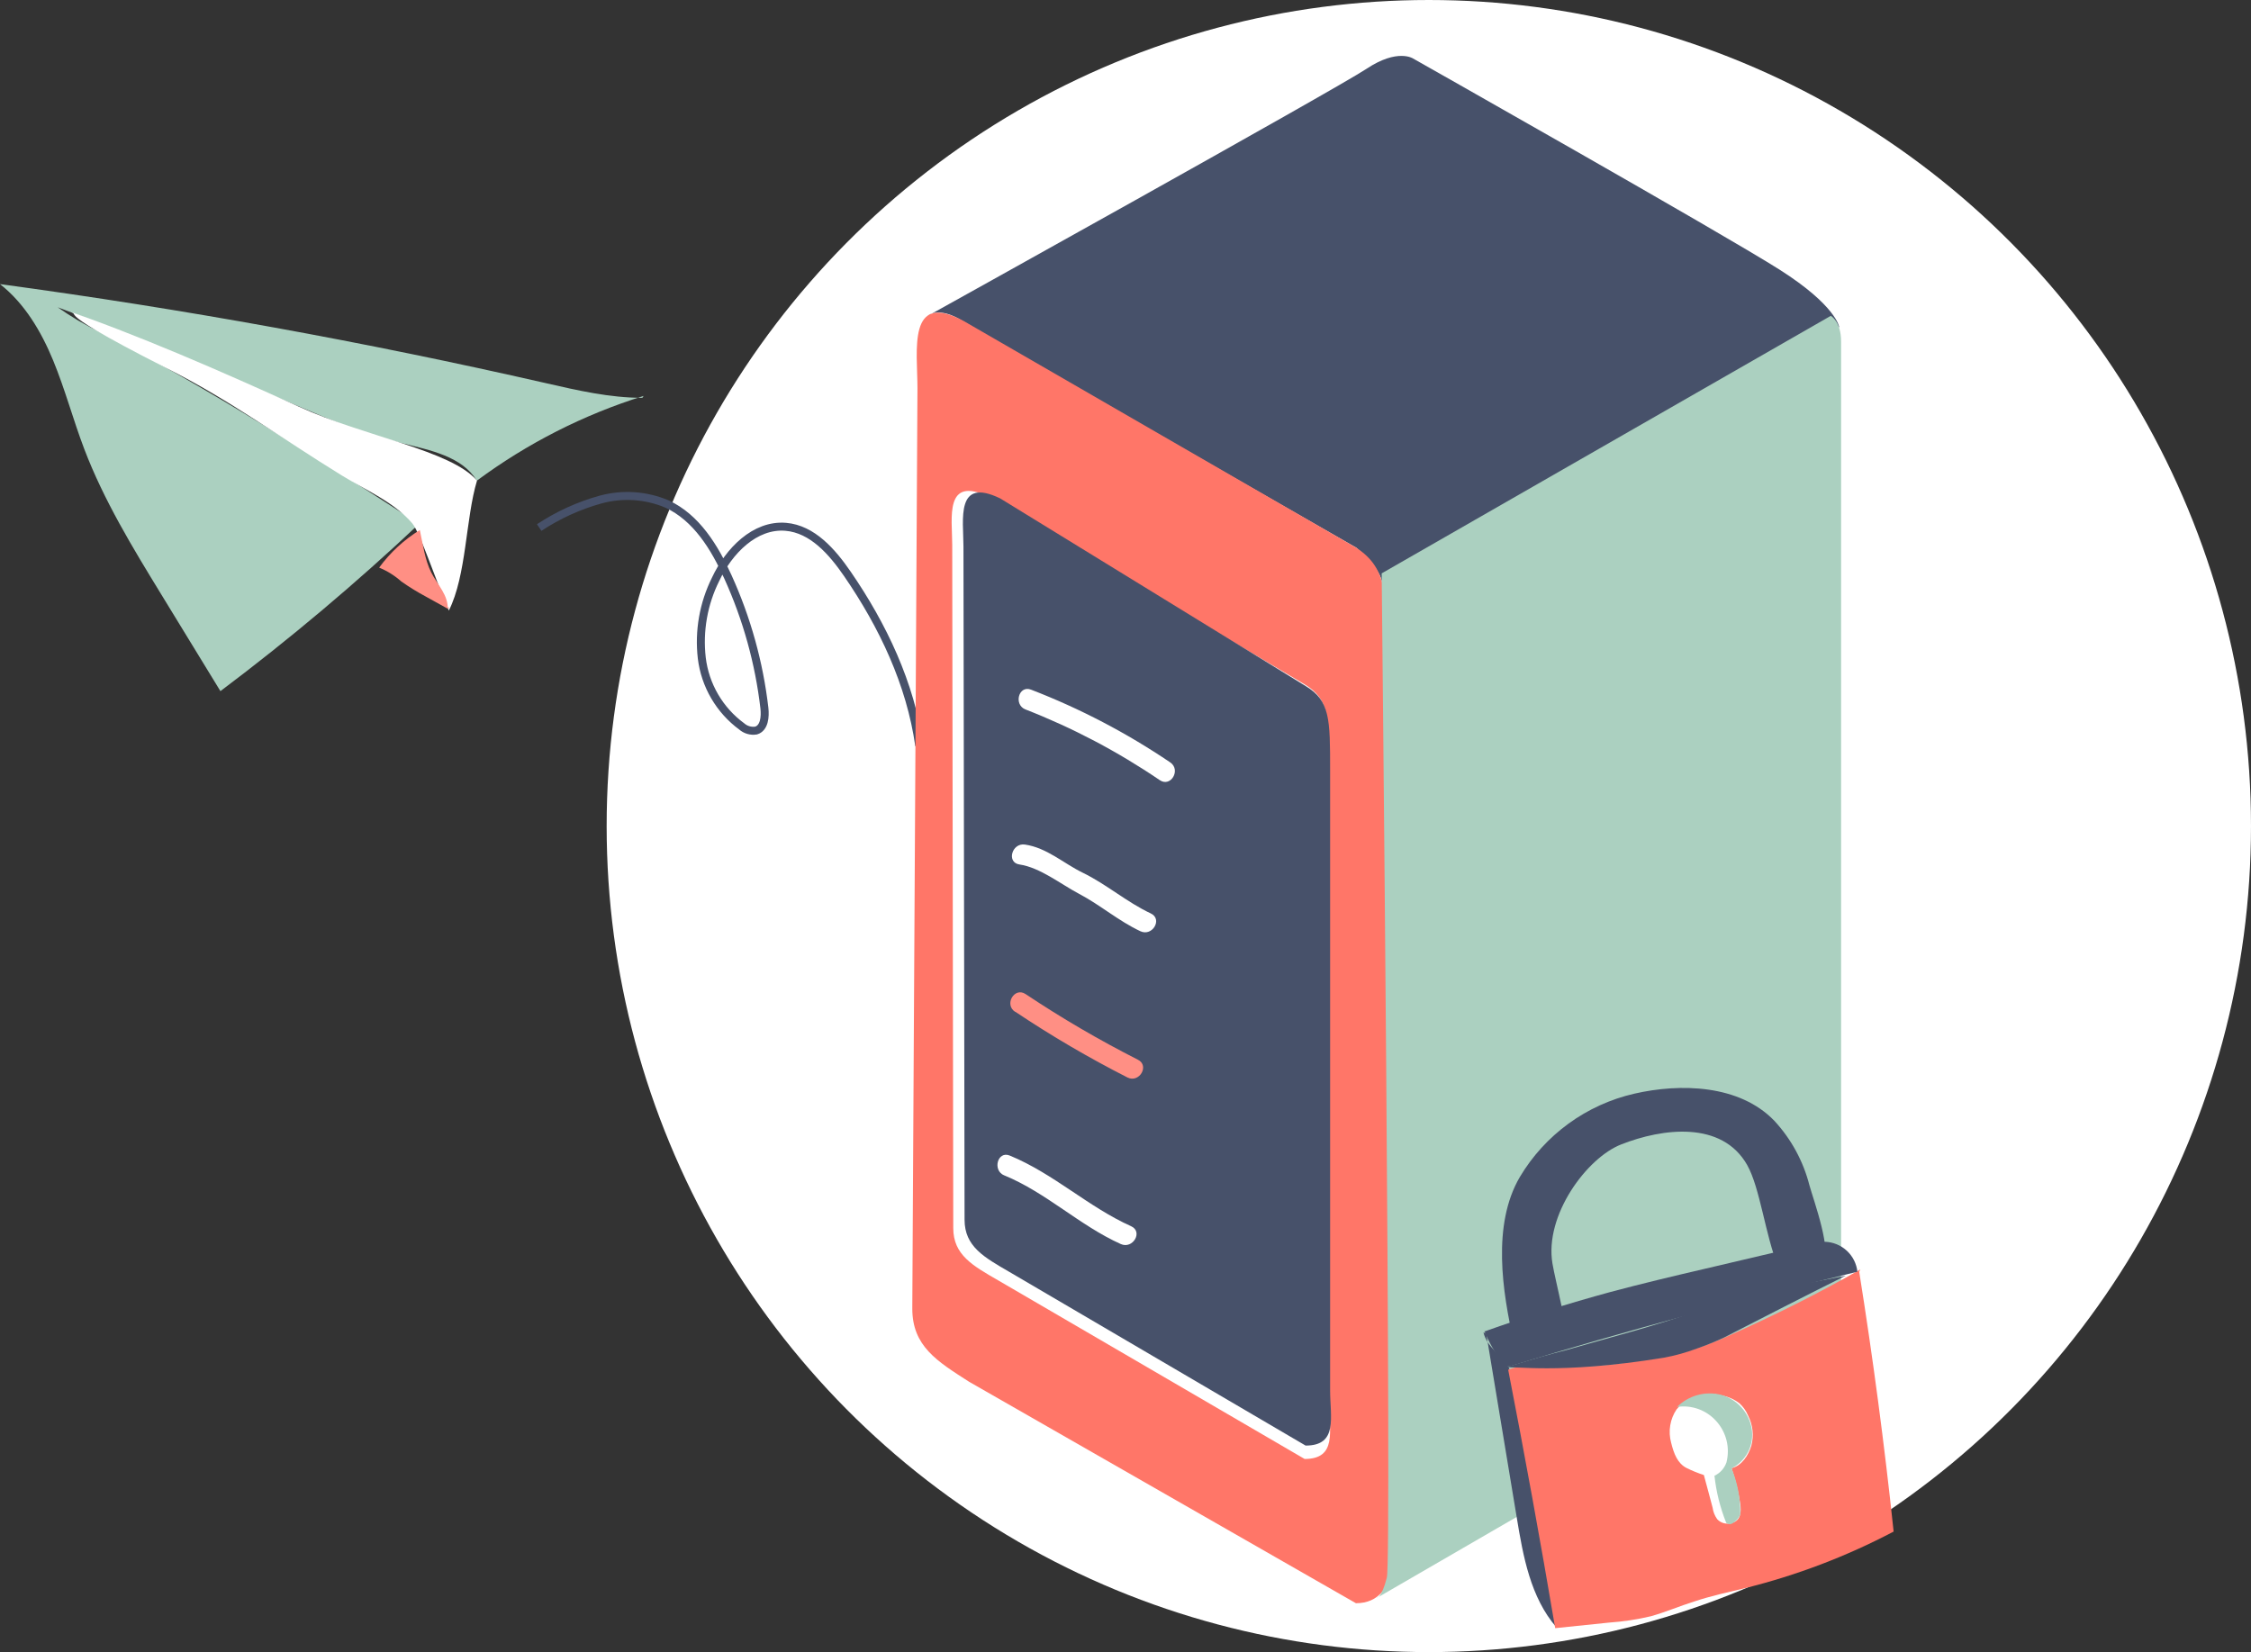
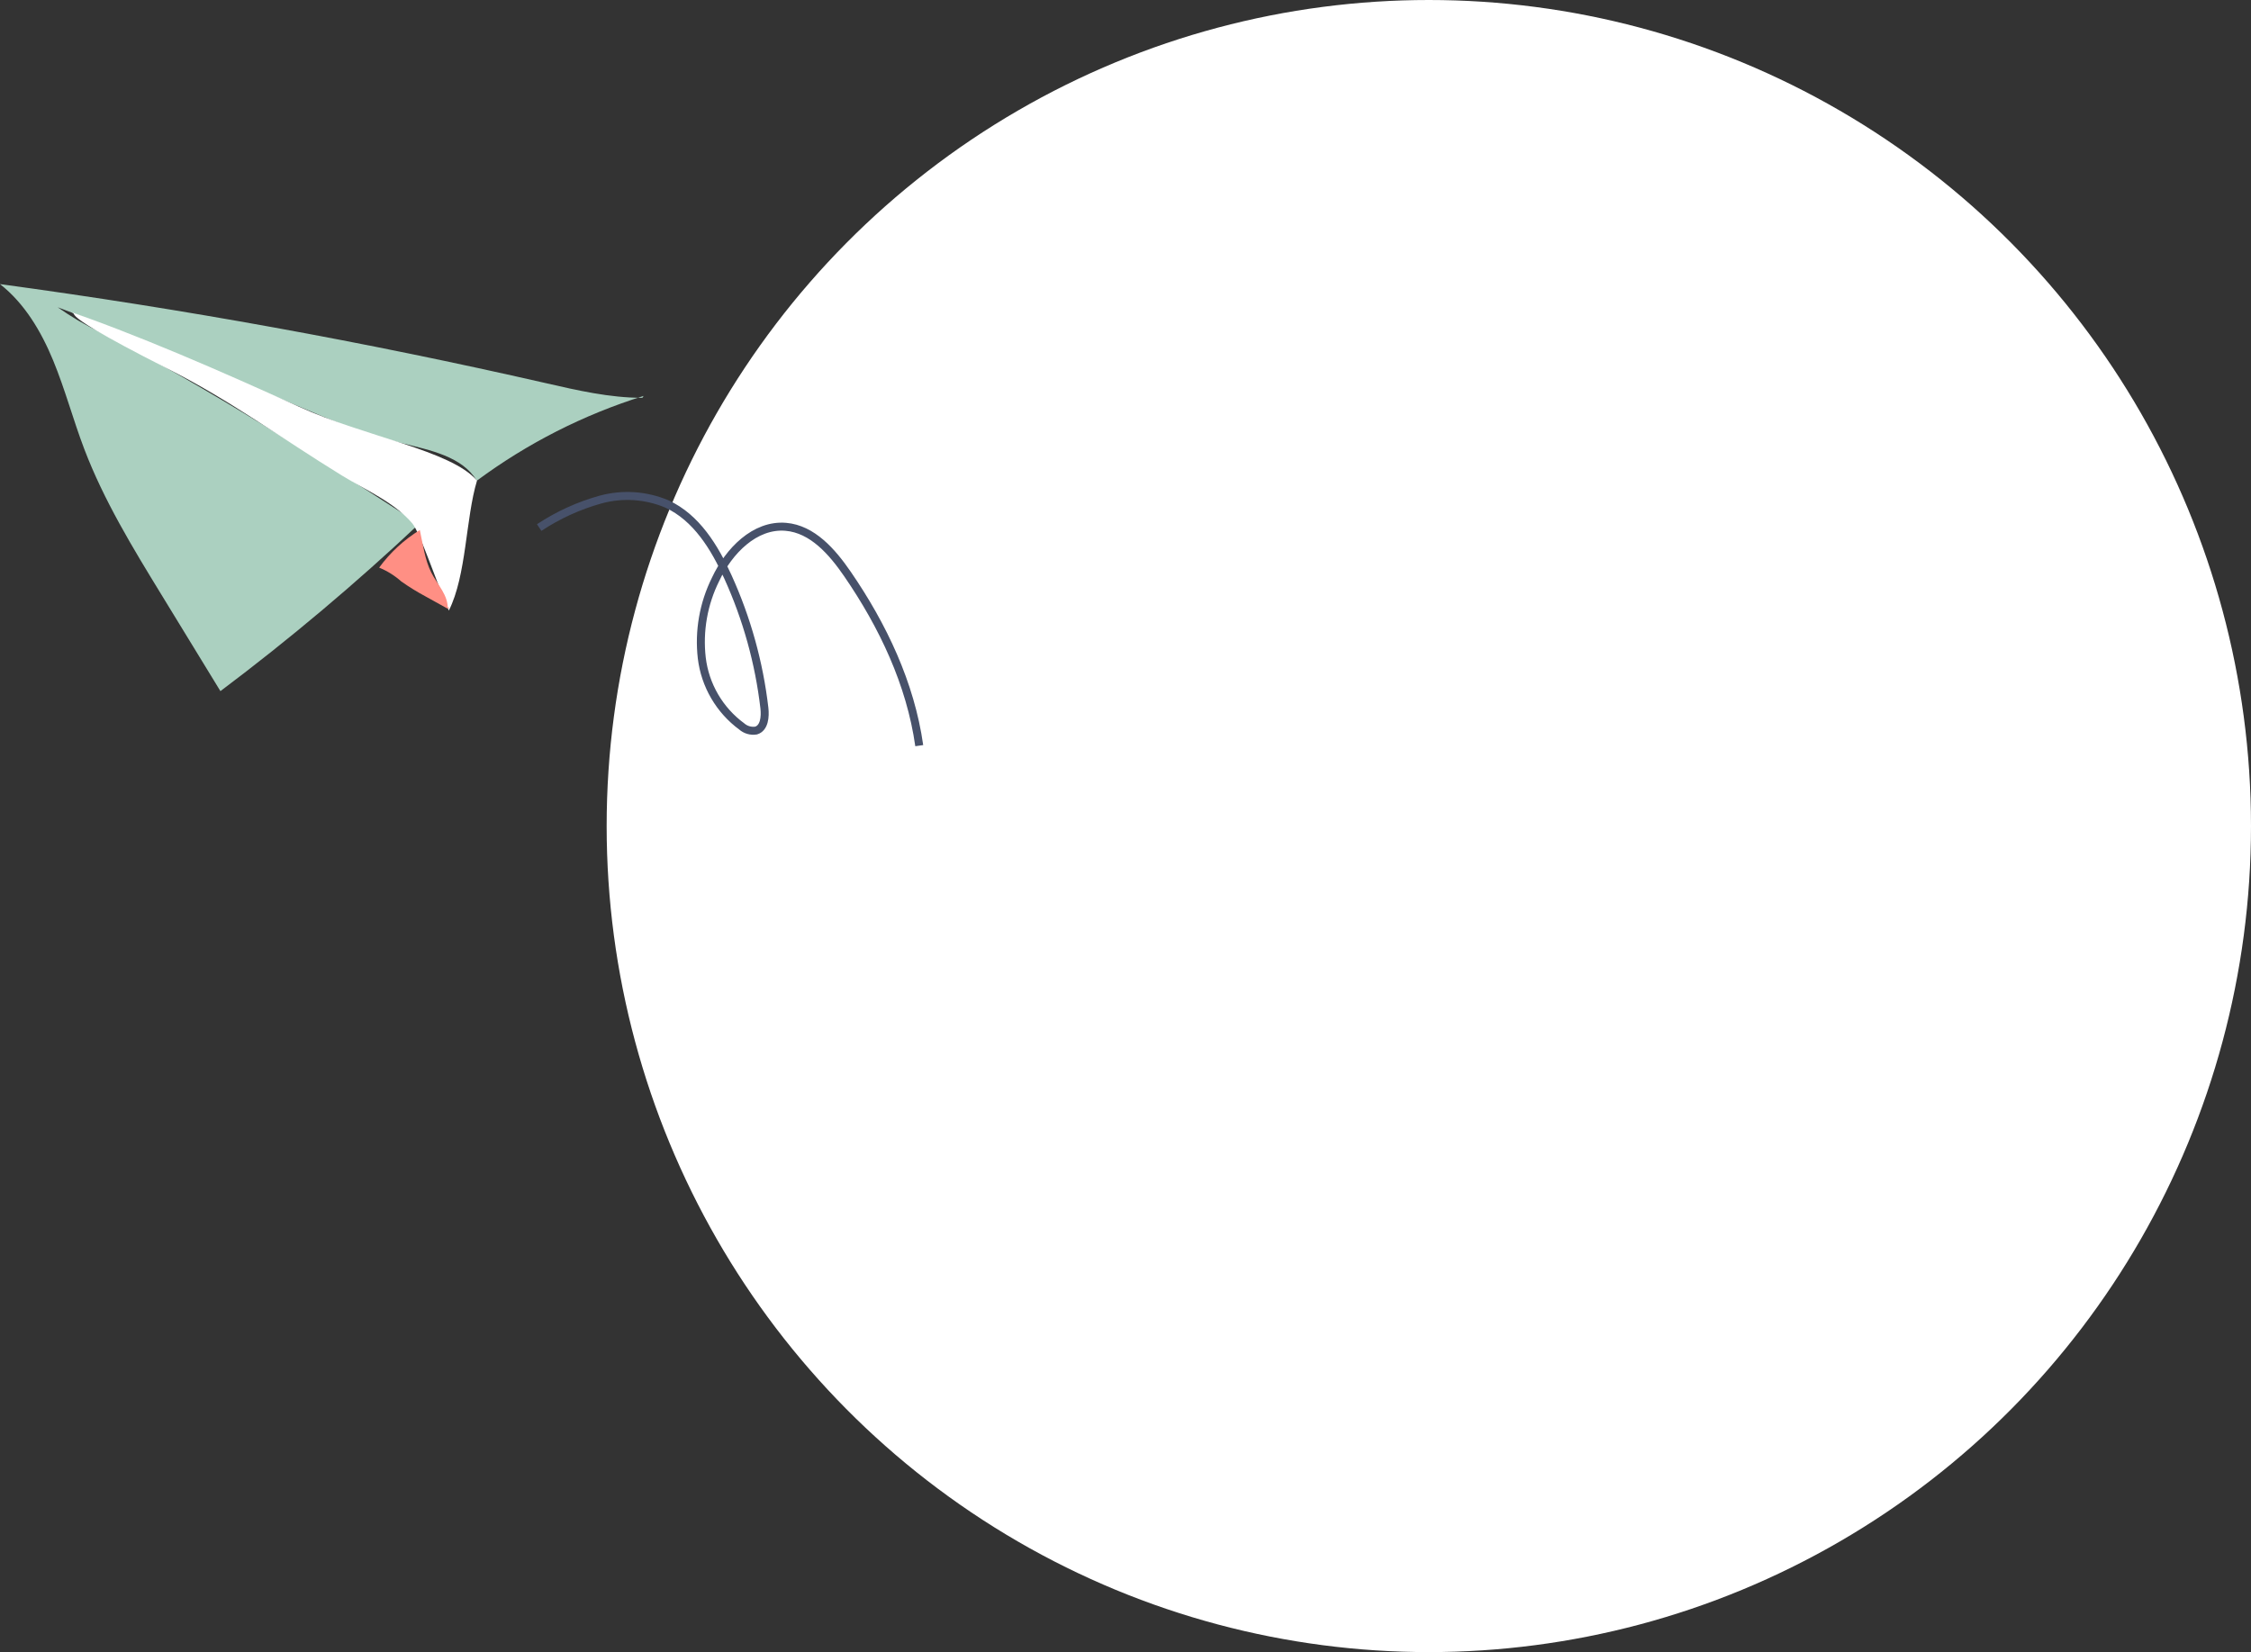
<svg xmlns="http://www.w3.org/2000/svg" width="282" height="207" viewBox="0 0 282 207" fill="none">
  <rect x="0" y="0" width="282" height="207" fill="#333333" stroke="none" />
  <ellipse cx="179" cy="103.5" rx="103" ry="103.5" fill="white" />
  <path d="M115.161 93.426C114.062 85.659 110.607 78.378 106.161 71.91C104.262 69.148 101.778 66.285 98.438 66.007C94.555 65.685 91.301 69.048 89.652 72.574C88.13 75.628 87.528 79.057 87.918 82.447C88.122 84.14 88.671 85.774 89.53 87.247C90.389 88.72 91.541 90.002 92.914 91.013C93.158 91.227 93.447 91.385 93.759 91.475C94.071 91.565 94.399 91.585 94.72 91.534C95.762 91.22 95.883 89.807 95.762 88.722C95.102 83.045 93.563 77.506 91.201 72.303C89.531 68.591 87.247 64.85 83.55 63.144C80.925 62.037 78.005 61.841 75.256 62.587C72.518 63.346 69.917 64.531 67.548 66.1" stroke="#47516A" stroke-miterlimit="10" />
  <path d="M80.473 49.845C76.369 49.845 72.33 48.91 68.34 47.996C45.757 42.842 22.977 38.709 0 35.597C3.09 38.024 5.16 41.529 6.659 45.162C8.158 48.796 9.164 52.608 10.563 56.277C13.011 62.702 16.63 68.641 20.227 74.516L27.614 86.595C36.288 80.076 44.594 73.081 52.495 65.643C39.441 57.205 26.365 48.753 12.526 41.607C10.676 40.724 8.905 39.685 7.23 38.502C15.645 41.579 38.677 51.53 42.795 53.15C45.29 54.126 47.849 54.929 50.454 55.556C53.88 56.398 57.926 57.205 59.732 60.232C66.054 55.544 73.118 51.954 80.63 49.61" fill="#ABD0C0" />
  <path d="M59.754 60.232C58.326 64.958 58.455 72.089 56.228 76.501C54.643 72.889 52.659 66.799 51.653 65.579C49.411 62.938 45.807 61.403 42.852 59.59C35.187 54.885 28.885 50.16 20.826 46.112C3.633 37.367 12.362 40.223 7.266 38.531C16.994 41.815 28.078 46.69 37.421 50.945C45.793 54.771 56.47 56.391 59.768 60.225" fill="white" />
  <path d="M56.085 76.358C56.185 74.581 54.822 73.303 54.022 71.718C53.223 70.133 52.973 68.149 52.595 66.407C50.609 67.635 48.878 69.234 47.499 71.119C48.518 71.538 49.459 72.127 50.282 72.86C51.27 73.556 52.3 74.19 53.366 74.759L55.942 76.187C56.035 76.237 56.171 76.287 56.235 76.187C56.299 76.087 56.092 76.016 56.121 76.115" fill="#FF8F84" />
  <g clip-path="url(#clip0_132_1986)">
    <path d="M116.231 39.575C116.231 39.575 117.525 38.293 120.596 40.221C123.9 42.312 169.912 68.622 169.912 68.622C169.912 68.622 173.173 71.341 173.155 73.209L230.407 40.969C230.407 40.969 230.045 38.301 222.937 33.783C215.829 29.265 177.02 7.327 177.02 7.327C177.02 7.327 175.079 6.036 171.197 8.618C167.315 11.2 116.231 39.575 116.231 39.575Z" fill="#47516A" />
    <path d="M169.868 200.876L121.407 173.129C117.378 170.547 114.29 168.671 114.29 163.955L114.937 48.629C114.937 43.913 113.643 36.374 120.76 40.238L169.929 68.639C173.802 71.221 173.802 74.448 173.802 83.476L175.035 187.966C175.035 192.485 175.682 200.876 169.868 200.876Z" fill="#FF7668" />
-     <path d="M163.441 182.802L125.055 160.426C121.864 158.584 119.422 157.241 119.422 153.868L119.293 68.277C119.293 64.912 118.266 59.525 123.899 62.253L163.441 85.748C166.521 87.59 166.521 89.897 166.521 96.351V175.917C166.521 179.265 167.539 182.802 163.441 182.802Z" fill="white" />
    <path d="M173.094 71.84L229.354 39.575C229.354 39.575 230.648 40.221 230.648 42.803V164.101C230.648 164.101 231.295 166.037 228.06 167.974C224.825 169.91 172.447 200.239 172.447 200.239C172.447 200.239 173.094 200.239 173.741 197.657C174.388 195.075 173.094 71.84 173.094 71.84Z" fill="#ABD0C0" />
    <path d="M163.563 181.124L126.471 159.376C123.279 157.526 120.838 156.183 120.838 152.818L120.7 68.475C120.7 65.11 119.682 59.723 125.306 62.451L163.563 85.955C166.634 87.797 166.634 90.103 166.634 96.549V174.196C166.634 177.578 167.66 181.124 163.563 181.124Z" fill="#47516A" />
    <path d="M128.446 88.881C134.382 91.194 140.036 94.171 145.301 97.754C146.681 98.684 147.975 96.455 146.604 95.525C141.157 91.838 135.309 88.78 129.17 86.411C127.617 85.809 126.945 88.305 128.48 88.898L128.446 88.881Z" fill="white" />
    <path d="M127.713 108.314C130.301 108.693 132.889 110.784 135.209 112.006C137.866 113.409 140.135 115.397 142.869 116.68C144.37 117.385 145.681 115.156 144.172 114.451C141.161 113.039 138.659 110.819 135.675 109.364C133.225 108.177 131.163 106.223 128.394 105.818C126.764 105.586 126.065 108.073 127.713 108.314Z" fill="white" />
    <path d="M127.204 126.775C131.717 129.793 136.406 132.541 141.247 135.003C142.731 135.743 144.042 133.514 142.55 132.774C137.698 130.311 132.997 127.564 128.472 124.546C127.075 123.634 125.772 125.871 127.169 126.775H127.204Z" fill="#FF8F84" />
    <path d="M125.814 147.267C131.111 149.453 135.243 153.549 140.41 155.873C141.911 156.553 143.231 154.333 141.712 153.644C136.338 151.234 132.017 147.06 126.504 144.788C124.969 144.151 124.296 146.656 125.814 147.275V147.267Z" fill="white" />
    <path d="M186.197 167.113L190.01 190.109C190.812 195.006 191.735 200.136 194.97 203.879C193.297 194.025 191.563 184.231 189.889 174.377C189.778 173.336 189.486 172.323 189.027 171.382C188.043 169.764 186.249 168.731 185.844 166.941" fill="#47516A" />
    <path d="M232.916 159.341C234.642 170.168 236.079 181.021 237.23 191.899C231.339 195 225.095 197.378 218.632 198.982C216.492 199.499 214.319 199.964 212.274 200.652C210.428 201.229 208.694 201.977 206.848 202.502C205.119 202.912 203.359 203.18 201.586 203.303L194.832 204C192.986 193.099 191.022 182.303 188.94 171.614C191.313 170.754 193.969 171.21 196.506 171.27C199.155 171.255 201.799 171.042 204.416 170.633C206.578 170.392 208.722 170.007 210.834 169.48C213.031 168.844 215.174 168.035 217.243 167.061C222.617 164.643 227.931 161.992 233.063 159.049L232.916 159.341Z" fill="#FF7668" />
    <path d="M185.965 166.829C191.14 164.987 196.471 163.318 201.785 161.872C205.658 160.839 209.549 159.909 213.517 158.989L226.74 155.882C227.36 155.701 228.001 155.602 228.647 155.589C229.66 155.626 230.626 156.026 231.369 156.715C232.112 157.404 232.581 158.336 232.692 159.341C218.192 162.853 203.752 166.717 189.484 171.089C189.196 171.229 188.865 171.25 188.561 171.149C188.398 171.025 188.26 170.87 188.156 170.693C187.242 169.445 186.485 168.09 185.904 166.657" fill="#47516A" />
    <path d="M211.316 183.947C210.161 183.37 209.703 182.157 209.358 180.771C209.163 180.063 209.123 179.321 209.242 178.596C209.361 177.871 209.636 177.18 210.048 176.571C210.734 175.783 211.629 175.203 212.629 174.898C213.63 174.594 214.697 174.577 215.707 174.85C216.508 174.994 217.262 175.328 217.907 175.823C218.384 176.254 218.758 176.786 219.002 177.38C219.592 178.537 219.736 179.869 219.408 181.124C219.054 182.338 218.191 183.663 216.923 183.956C217.423 185.417 217.79 186.921 218.019 188.448C218.131 189.369 218.131 190.522 216.975 190.806C216.657 190.919 216.312 190.936 215.984 190.855C215.655 190.774 215.358 190.598 215.129 190.35C214.822 189.922 214.623 189.426 214.551 188.904C214.206 187.527 213.801 186.142 213.456 184.816C212.723 184.577 212.008 184.287 211.316 183.947Z" fill="white" />
    <path d="M210.109 176.279C211.012 176.146 211.934 176.241 212.791 176.553C213.648 176.866 214.413 177.387 215.017 178.069C215.639 178.759 216.08 179.591 216.301 180.492C216.522 181.393 216.517 182.334 216.286 183.233C216.161 183.597 215.963 183.933 215.706 184.22C215.448 184.507 215.134 184.739 214.785 184.902C215 186.898 215.484 188.855 216.225 190.72C216.285 190.892 216.398 190.892 216.579 190.953C217.036 191.125 218.019 190.144 218.019 189.627C218.037 187.691 217.664 185.771 216.924 183.982C217.809 183.532 218.529 182.817 218.985 181.937C219.44 181.056 219.606 180.056 219.46 179.076C219.304 178.07 218.862 177.129 218.186 176.367C217.51 175.604 216.629 175.051 215.647 174.773C214.659 174.518 213.621 174.527 212.638 174.801C211.655 175.074 210.762 175.602 210.049 176.33" fill="#ABD0C0" />
-     <path d="M189.656 168.215C188.215 161.872 186.887 153.463 190.406 147.465C191.964 144.85 194.037 142.578 196.5 140.785C198.962 138.992 201.764 137.716 204.734 137.034C210.505 135.708 217.907 135.881 222.289 140.433C224.401 142.719 225.91 145.493 226.679 148.506C227.145 150.227 229.742 157.259 228.241 158.532C226.912 159.626 223.22 159.798 222.754 158.705C221.133 154.668 220.503 148.85 218.881 145.967C215.707 140.382 208.254 141.363 203.113 143.385C198.8 145.055 193.469 152.258 194.487 158.309C194.832 160.443 196.738 167.586 196.048 167.931C195.072 168.454 193.991 168.751 192.884 168.8C191.778 168.849 190.674 168.649 189.656 168.215Z" fill="#47516A" />
    <path d="M188.389 171.382C189.545 171.038 194.97 172.303 208.427 170.117C209.847 169.855 211.241 169.469 212.594 168.963C213.752 168.559 214.889 168.096 216.001 167.578C221.177 164.927 226.05 162.414 231.243 159.832C227.431 160.641 223.161 161.218 219.408 162.414C217.096 163.163 214.845 163.455 212.594 164.264C207.099 166.218 201.785 167.543 196.204 169.161C193.815 169.764 193.064 169.996 188.389 171.382Z" fill="#47516A" />
  </g>
  <defs>
    <clipPath id="clip0_132_1986">
-       <rect width="123" height="197" fill="white" transform="translate(114.247 7)" />
-     </clipPath>
+       </clipPath>
  </defs>
</svg>